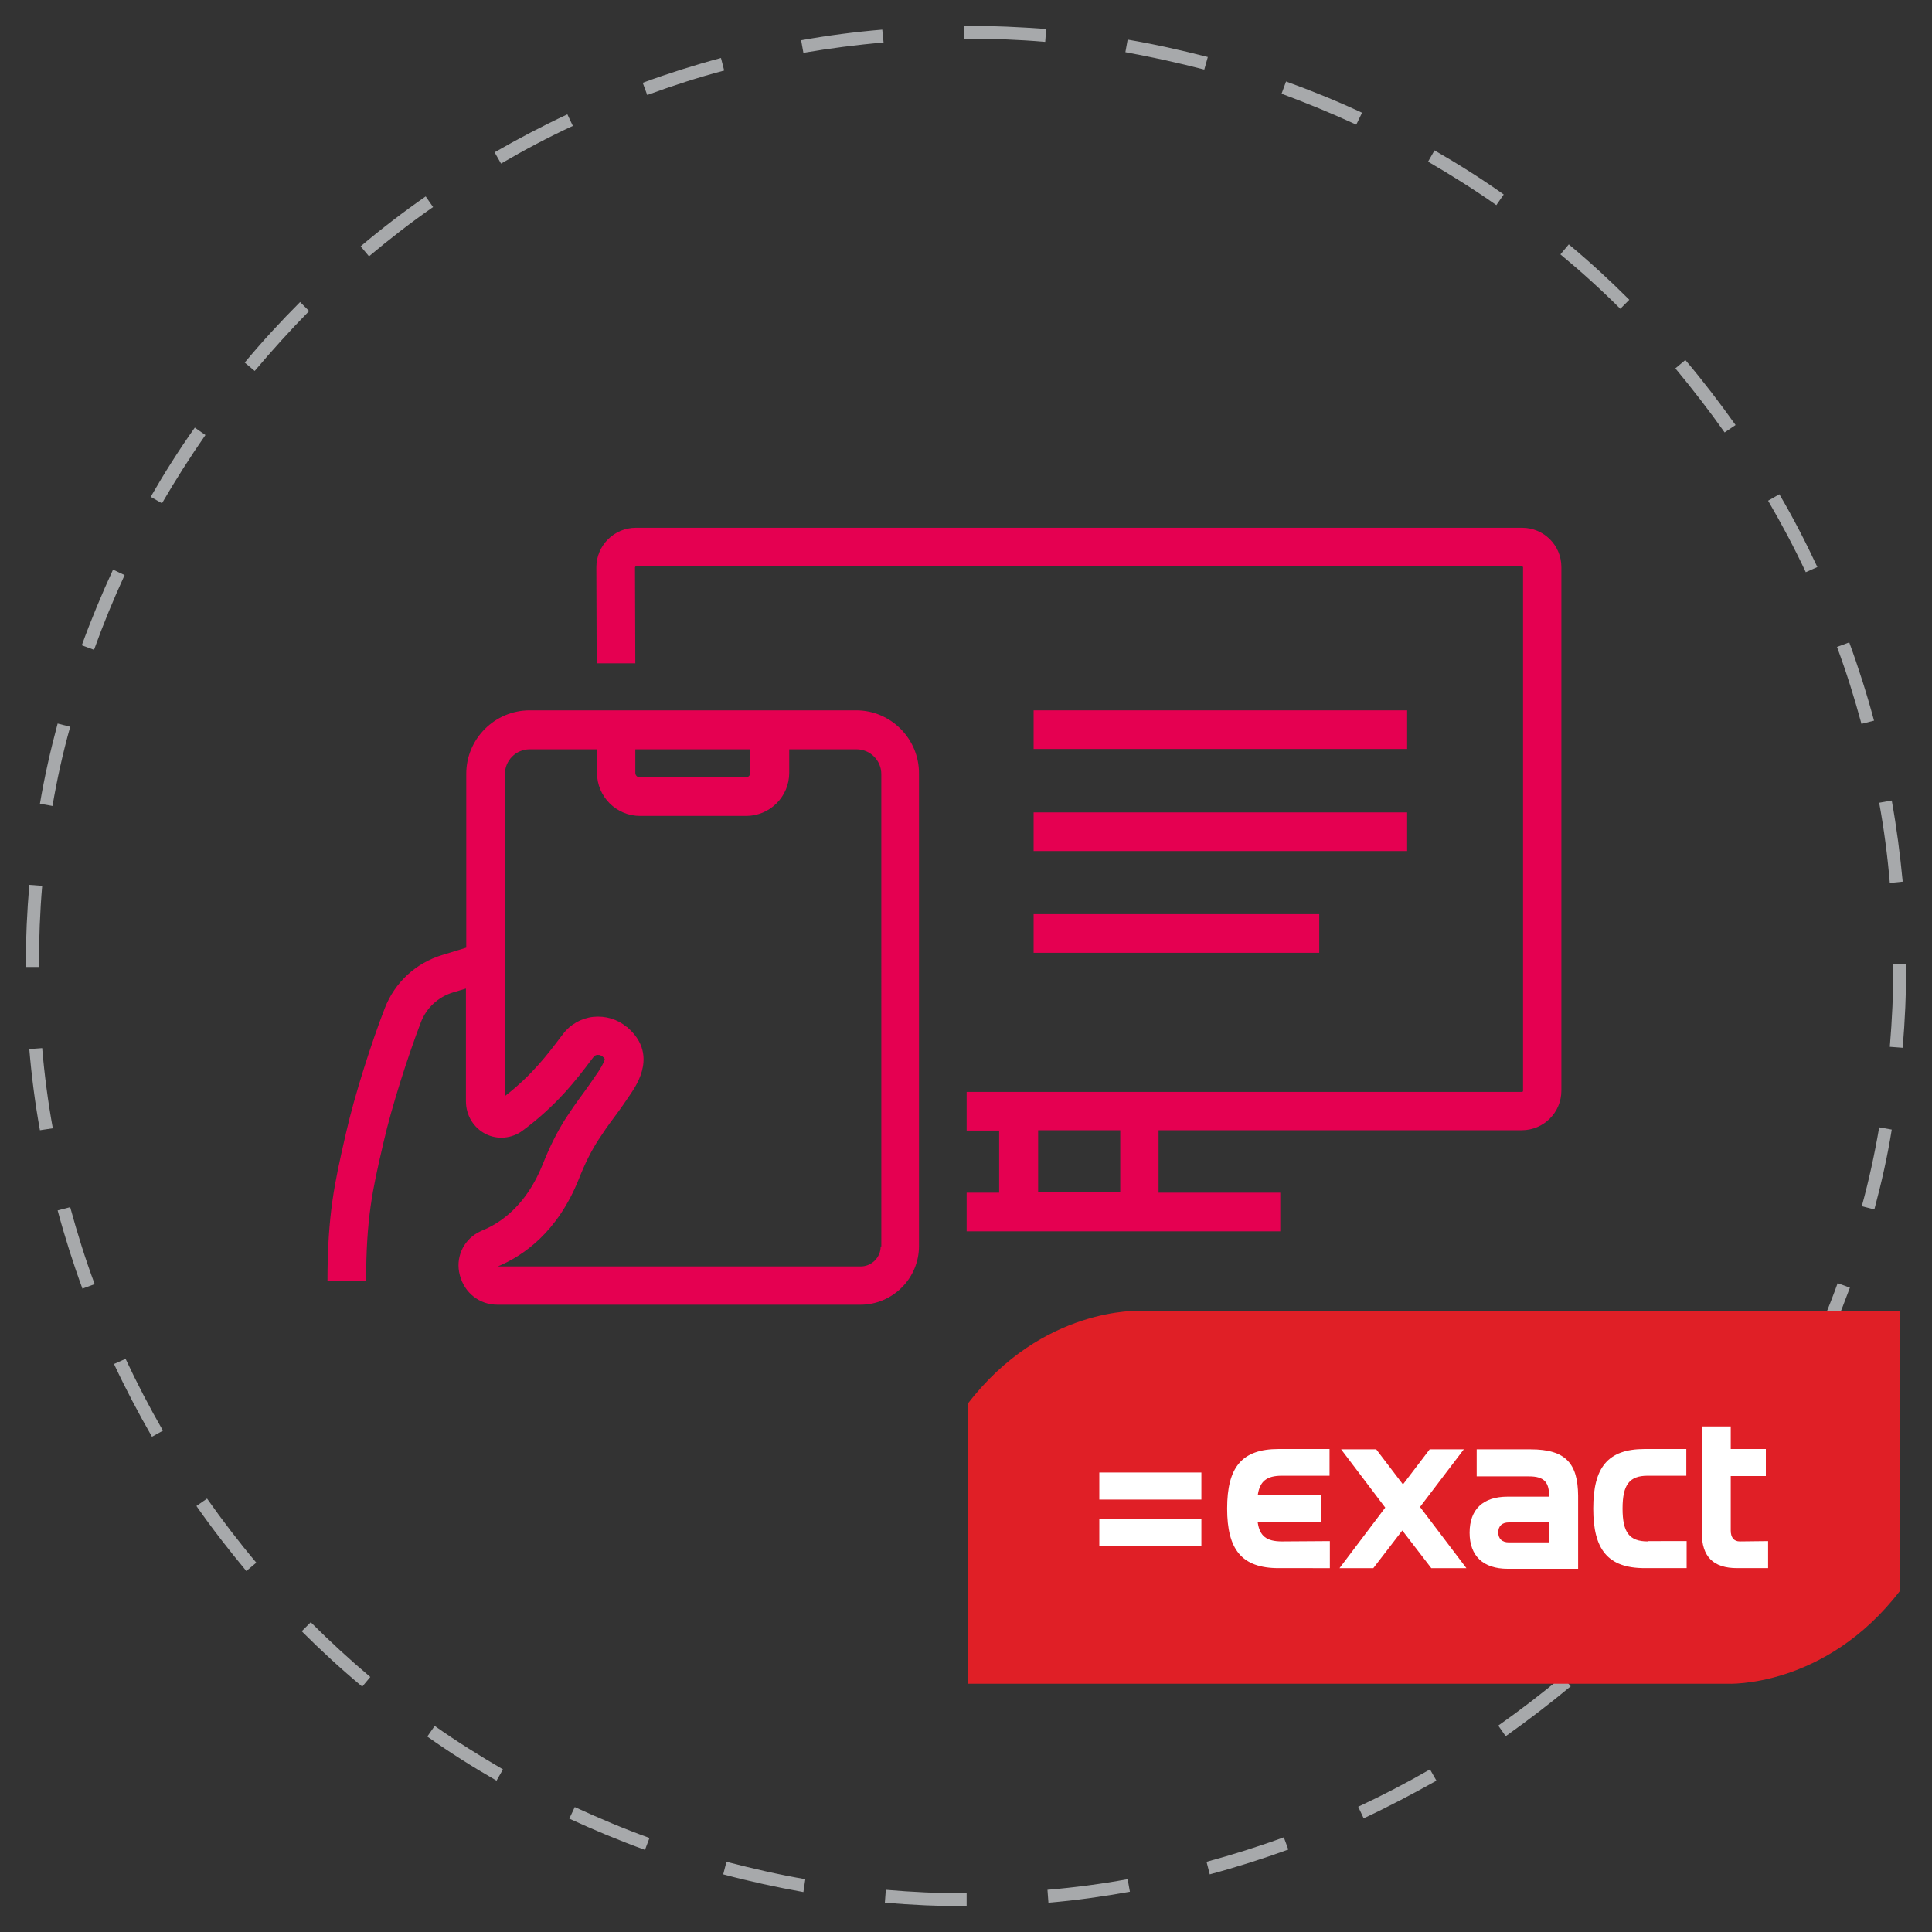
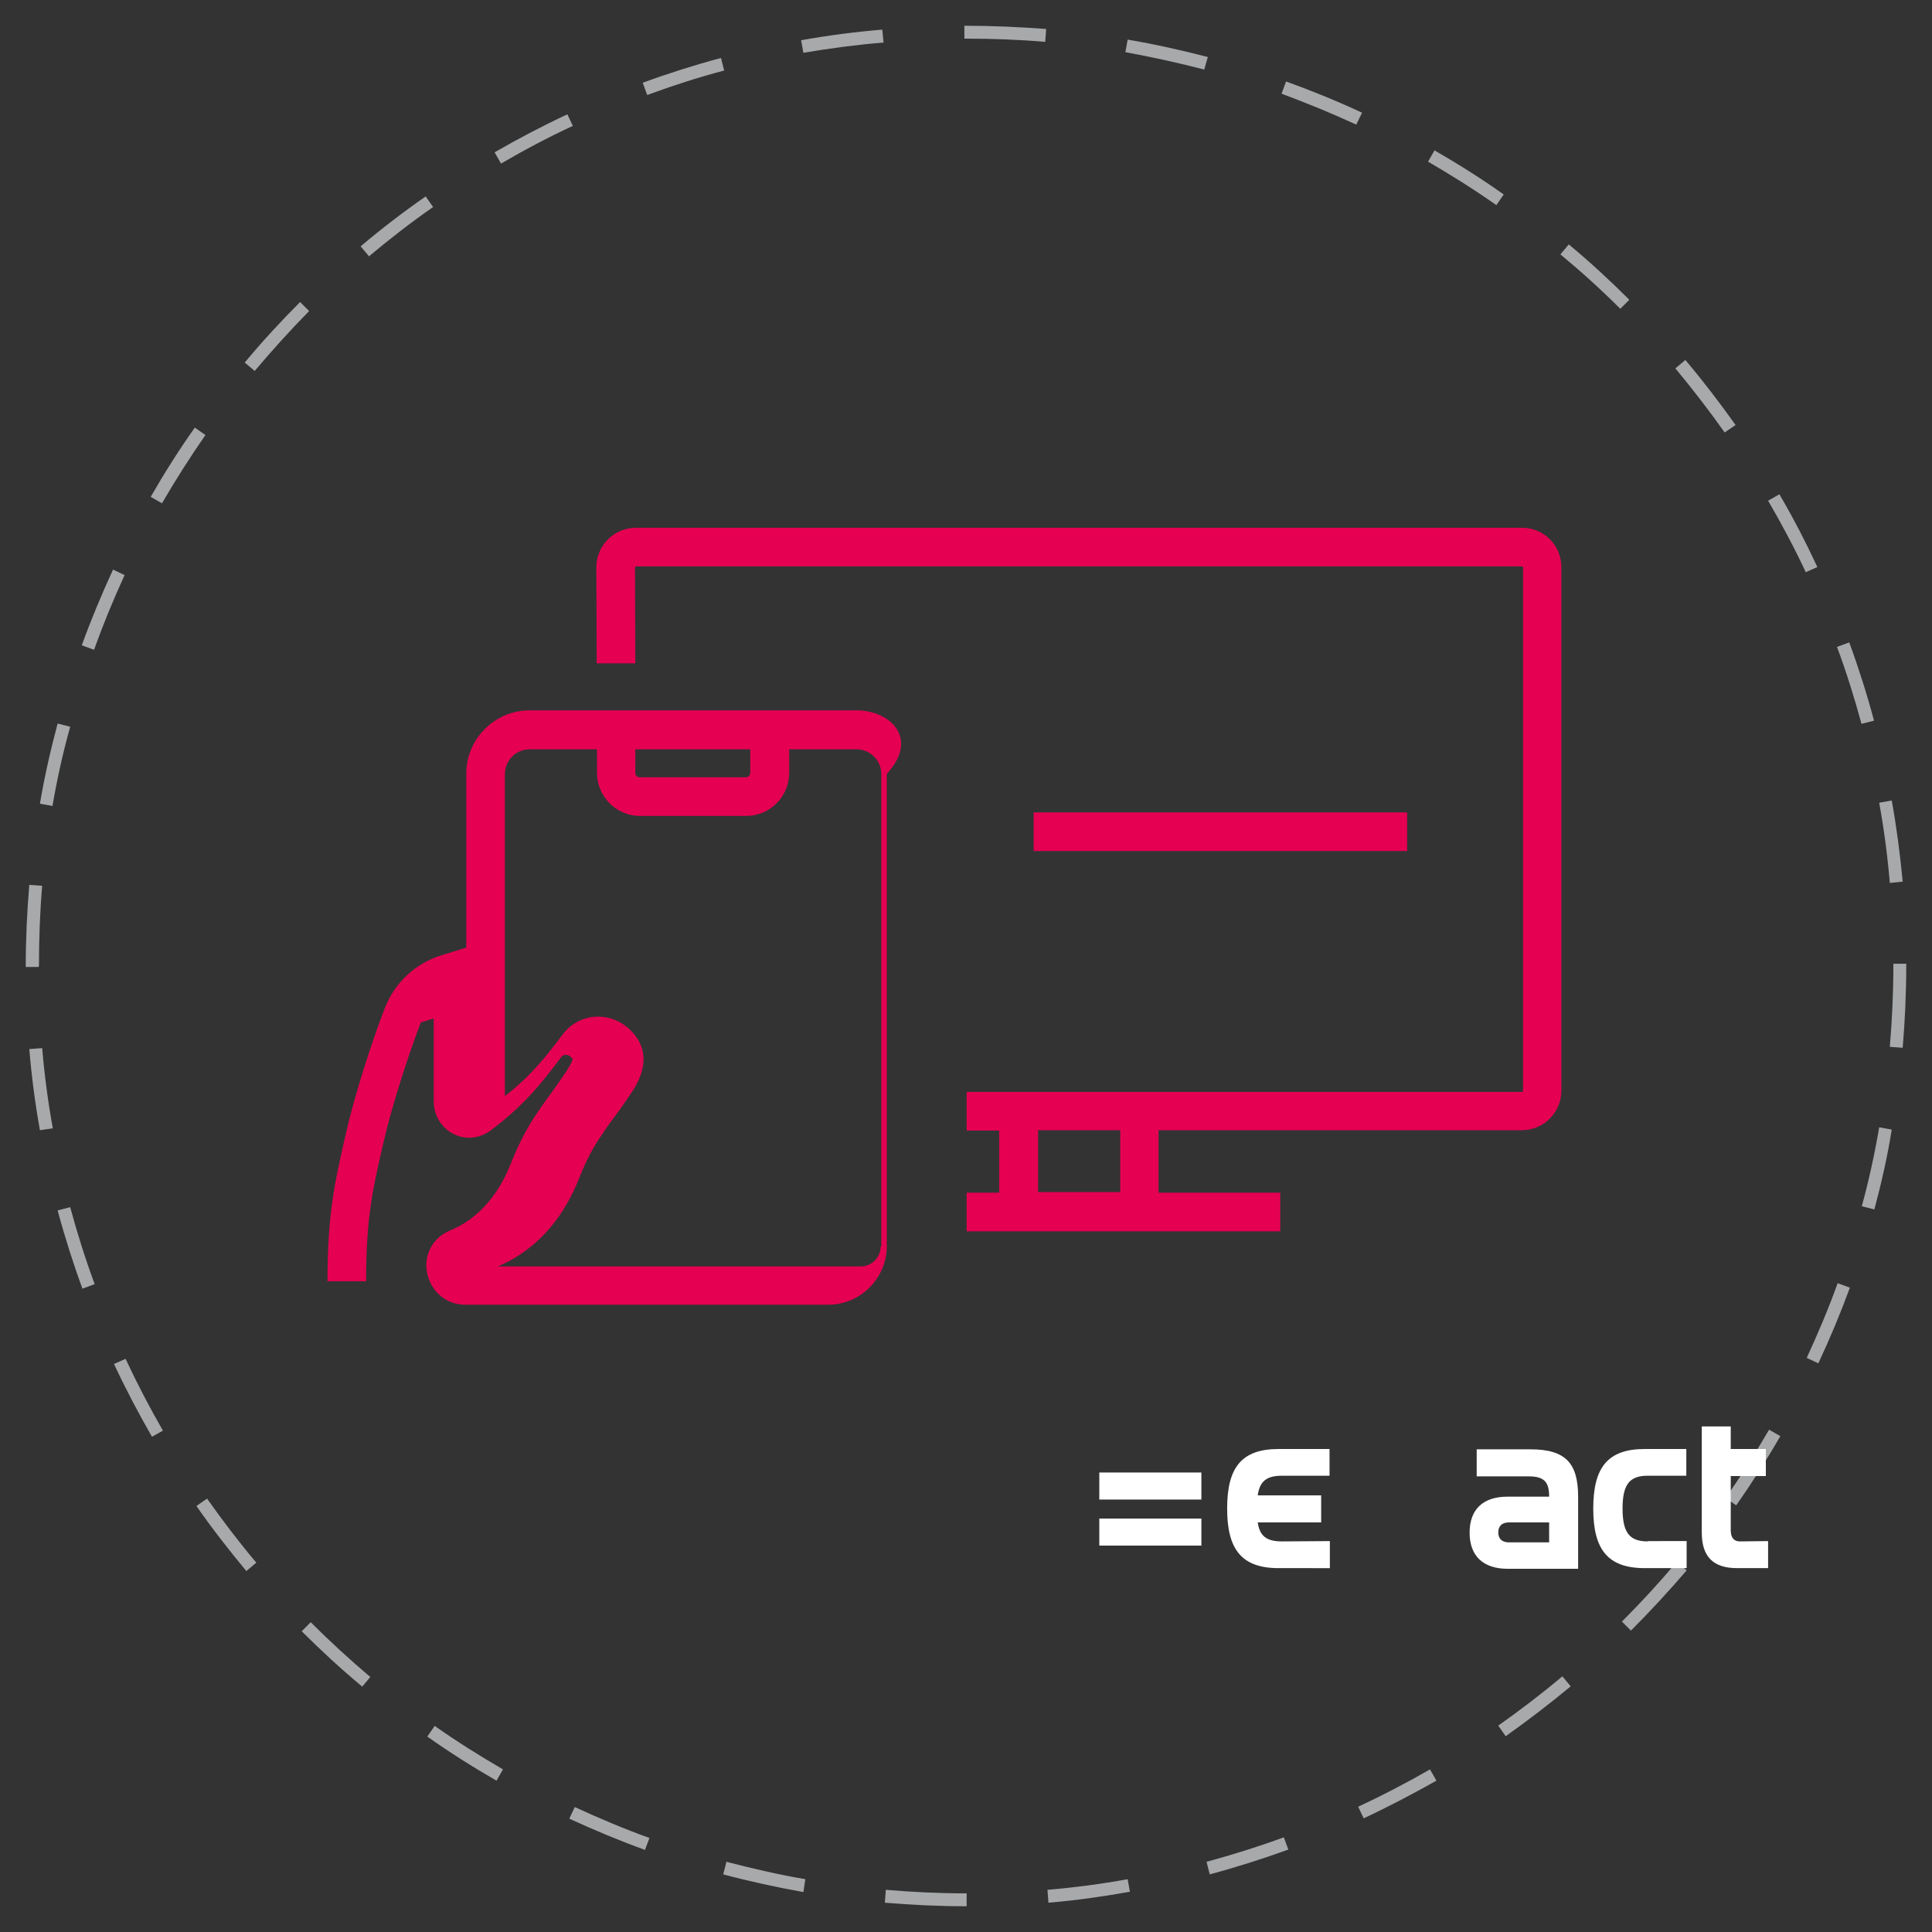
<svg xmlns="http://www.w3.org/2000/svg" xmlns:xlink="http://www.w3.org/1999/xlink" version="1.1" id="Layer_1" x="0px" y="0px" viewBox="0 0 600 600" style="enable-background:new 0 0 600 600;" xml:space="preserve">
  <rect x="0" y="0" width="600" height="600" fill="#333333" stroke="none" />
  <style type="text/css">
	.st0{fill:#A7A9AB;}
	.st1{fill:#E50051;}
	.st2{clip-path:url(#SVGID_2_);fill:#E01F26;}
	.st3{fill:#FFFFFF;}
</style>
  <g id="Background">
</g>
  <path class="st0" d="M300.2,592l-0.2,0c-8.4,0-16.9-0.4-25.2-1.1l0.3-4c8.2,0.7,16.6,1.1,24.9,1.1l0.2,0V592z M325.6,590.9l-0.3-4  c8.3-0.7,16.7-1.8,24.9-3.3l0.7,3.9C342.5,589,334.1,590.2,325.6,590.9z M249.5,587.6c-8.3-1.5-16.7-3.3-24.9-5.5l1-3.9  c8.1,2.1,16.3,4,24.5,5.4L249.5,587.6z M375.7,582.1l-1-3.9c8.1-2.2,16.1-4.7,24-7.6l1.4,3.8C392.1,577.3,383.9,579.9,375.7,582.1z   M200.3,574.5c-8-2.9-15.9-6.2-23.5-9.7l1.7-3.6c7.6,3.5,15.4,6.8,23.2,9.6L200.3,574.5z M423.5,564.7l-1.7-3.6  c7.5-3.5,15-7.4,22.3-11.6l2,3.5C438.8,557.1,431.2,561.1,423.5,564.7z M154.2,553c-7.3-4.2-14.6-8.8-21.5-13.7l2.3-3.3  c6.8,4.8,14,9.3,21.2,13.5L154.2,553z M467.6,539.2l-2.3-3.3c6.8-4.8,13.5-9.9,19.9-15.3l2.6,3.1  C481.3,529.1,474.5,534.3,467.6,539.2z M112.5,523.8c-6.5-5.4-12.8-11.2-18.8-17.2l2.8-2.8c5.9,5.9,12.1,11.6,18.5,17L112.5,523.8z   M506.5,506.4l-2.8-2.8c5.9-5.9,11.6-12.1,17-18.5l3.1,2.6C518.3,494.1,512.5,500.4,506.5,506.4z M76.5,487.9  c-5.4-6.5-10.7-13.3-15.5-20.2l3.3-2.3c4.8,6.8,9.9,13.5,15.3,19.9L76.5,487.9z M539.2,467.5l-3.3-2.3c4.8-6.8,9.3-14,13.5-21.2  l3.5,2C548.7,453.3,544.1,460.5,539.2,467.5z M47.2,446.2c-4.2-7.3-8.2-14.9-11.8-22.6L39,422c3.5,7.5,7.4,15,11.6,22.3L47.2,446.2z   M564.7,423.4l-3.6-1.7c3.5-7.6,6.8-15.4,9.6-23.2l3.8,1.4C571.6,407.8,568.3,415.7,564.7,423.4z M25.6,400.2  c-2.9-7.9-5.5-16.1-7.7-24.3l3.9-1c2.2,8.1,4.7,16.1,7.6,23.9L25.6,400.2z M582.1,375.6l-3.9-1c2.2-8,4-16.3,5.4-24.5l3.9,0.7  C586.2,359,584.3,367.4,582.1,375.6z M12.4,351c-1.5-8.3-2.6-16.8-3.3-25.2l4-0.3c0.7,8.3,1.8,16.7,3.3,24.9L12.4,351z M590.9,325.4  l-4-0.3c0.7-8.3,1.1-16.7,1.1-25.1l0-0.7l4,0l0,0.7C592,308.5,591.6,317,590.9,325.4z M12,300.3H8l0-0.4c0-8.4,0.4-16.8,1.1-25.1  l4,0.3c-0.7,8.2-1,16.5-1,24.8L12,300.3z M586.9,274.2c-0.7-8.3-1.8-16.7-3.3-24.9l3.9-0.7c1.5,8.3,2.6,16.8,3.4,25.2L586.9,274.2z   M16.3,250.3l-3.9-0.7c1.4-8.3,3.3-16.7,5.5-24.9l3.9,1C19.5,233.9,17.7,242.1,16.3,250.3z M578.1,224.8c-2.2-8.1-4.7-16.1-7.6-23.9  l3.8-1.4c2.9,7.9,5.5,16.1,7.7,24.3L578.1,224.8z M29.2,201.8l-3.8-1.4c2.9-8,6.2-15.9,9.7-23.5l3.6,1.7  C35.2,186.2,32,194,29.2,201.8z M560.8,177.7c-3.5-7.5-7.5-15-11.7-22.2l3.5-2c4.3,7.3,8.2,14.9,11.8,22.6L560.8,177.7z M50.3,156.3  l-3.5-2c4.2-7.3,8.8-14.6,13.7-21.5l3.3,2.3C59,142,54.5,149.1,50.3,156.3z M535.6,134.3c-4.8-6.8-10-13.5-15.3-19.9l3.1-2.6  c5.5,6.5,10.7,13.3,15.6,20.2L535.6,134.3z M79.1,115.2l-3.1-2.6c5.4-6.5,11.2-12.8,17.2-18.8l2.8,2.8  C90.2,102.5,84.5,108.8,79.1,115.2z M503.2,95.9c-5.9-5.9-12.2-11.6-18.6-16.9l2.6-3.1c6.5,5.4,12.8,11.2,18.8,17.2L503.2,95.9z   M114.6,79.6l-2.6-3.1c6.5-5.5,13.3-10.7,20.2-15.5l2.3,3.3C127.6,69.1,120.9,74.3,114.6,79.6z M464.7,63.7  c-6.8-4.8-14-9.3-21.2-13.5l2-3.5c7.3,4.2,14.6,8.8,21.5,13.7L464.7,63.7z M155.6,50.8l-2-3.5c7.3-4.2,14.9-8.2,22.6-11.8l1.7,3.6  C170.3,42.6,162.8,46.6,155.6,50.8z M421.2,38.7c-7.6-3.5-15.4-6.7-23.2-9.6l1.4-3.8c8,2.9,15.9,6.1,23.6,9.7L421.2,38.7z M201,29.5  l-1.4-3.8c7.9-2.9,16.1-5.5,24.3-7.7l1,3.9C216.9,24,208.9,26.6,201,29.5z M374,21.6c-8.1-2.1-16.3-3.9-24.5-5.4l0.7-3.9  c8.3,1.4,16.7,3.3,24.9,5.4L374,21.6z M249.5,16.4l-0.7-3.9c8.3-1.5,16.8-2.6,25.2-3.3l0.4,4C266.1,13.9,257.7,15,249.5,16.4z   M324.6,13c-8.1-0.7-16.4-1-24.6-1h-0.5l0-4h0.5c8.3,0,16.7,0.4,24.9,1L324.6,13z" />
  <g>
    <path class="st1" d="M472.7,163.9H197.5c-6.8,0-12.3,5.5-12.3,12.3l0.1,29.8l12,0l-0.1-29.8c0-0.1,0.1-0.3,0.3-0.3h275.2   c0.1,0,0.3,0.1,0.3,0.3v162.6c0,0.1-0.1,0.3-0.3,0.3H300.2v12h10.1v19.3h-10.1v12h97.4v-12h-37.8V351h112.8   c6.8,0,12.3-5.5,12.3-12.3V176.1C484.9,169.3,479.4,163.9,472.7,163.9z M347.9,370.2h-25.5V351h25.5V370.2z" />
-     <path class="st1" d="M265.9,220.6H164.5c-10.8,0-19.7,8.8-19.7,19.7v54l-7.5,2.3c-8.2,2.5-14.7,8.5-17.8,16.5   c-4,10.3-9.4,27-12.1,39l-0.3,1.3c-3.1,13.7-5.4,23.6-5.4,44.5h12c0-19.5,2-28.4,5.1-41.8l0.3-1.3c2.6-11.4,7.8-27.4,11.6-37.3   c1.7-4.5,5.4-7.9,10-9.3l4-1.2V342c0,0,0,0,0,0c0,4.4,2.4,8.3,6.2,10.2c3.6,1.8,8,1.4,11.3-1c10.7-7.9,16.9-16,21.4-22l0.7-0.9   c0.4-0.6,1-0.7,1.3-0.7c0.3,0,0.8,0,1.2,0.3c0.1,0.1,0.2,0.2,0.3,0.2c0.5,0.4,0.7,0.7,0.7,0.8c0,0.3-0.3,1.3-1.9,3.8   c-1.5,2.2-3.2,4.7-4.9,7c-2,2.7-3.8,5.3-5.3,7.6c-2.6,4.1-4.9,8.6-7.2,14.4c-5.1,12.7-13.1,18.2-18.9,20.5   c-0.4,0.2-0.8,0.4-1.2,0.6c-4.7,2.6-7,8-5.6,13.2c1.4,5.5,6.1,9.2,11.7,9.2h112.7c10,0,18.2-8.2,18.2-18.2V240.3   C285.5,229.5,276.7,220.6,265.9,220.6z M233,233.9v6.1c0,0.8-0.6,1.4-1.4,1.4h-32.9c-0.8,0-1.4-0.6-1.4-1.4v-6.1v-0.5v-0.7H233v0.7   V233.9z M273.5,387.1c0,3.4-2.8,6.2-6.2,6.2l-112.7,0c0,0,0,0,0,0c7.9-3.3,18.5-10.6,25.1-27c2-5.1,4-9,6.2-12.4c1.3-2,3-4.5,4.9-7   c1.8-2.4,3.6-5,5.2-7.4c2-3,8.1-12.3-1-20.3c0,0-0.1-0.1-0.2-0.2c-0.1,0-0.1-0.1-0.2-0.1c-2.9-2.4-6.6-3.5-10.4-3.1   c-3.7,0.4-7.2,2.4-9.4,5.4l-0.7,0.9c-4,5.3-9,11.9-17.3,18.3v-100c0-4.2,3.4-7.7,7.7-7.7h20.9v0.7v0.5v6.1c0,7.4,6,13.4,13.4,13.4   h32.9c7.4,0,13.4-6,13.4-13.4v-6.1v-0.5v-0.7h20.9c4.2,0,7.7,3.4,7.7,7.7V387.1z" />
-     <rect x="321" y="220.6" class="st1" width="116" height="12" />
+     <path class="st1" d="M265.9,220.6H164.5c-10.8,0-19.7,8.8-19.7,19.7v54l-7.5,2.3c-8.2,2.5-14.7,8.5-17.8,16.5   c-4,10.3-9.4,27-12.1,39l-0.3,1.3c-3.1,13.7-5.4,23.6-5.4,44.5h12c0-19.5,2-28.4,5.1-41.8l0.3-1.3c2.6-11.4,7.8-27.4,11.6-37.3   l4-1.2V342c0,0,0,0,0,0c0,4.4,2.4,8.3,6.2,10.2c3.6,1.8,8,1.4,11.3-1c10.7-7.9,16.9-16,21.4-22l0.7-0.9   c0.4-0.6,1-0.7,1.3-0.7c0.3,0,0.8,0,1.2,0.3c0.1,0.1,0.2,0.2,0.3,0.2c0.5,0.4,0.7,0.7,0.7,0.8c0,0.3-0.3,1.3-1.9,3.8   c-1.5,2.2-3.2,4.7-4.9,7c-2,2.7-3.8,5.3-5.3,7.6c-2.6,4.1-4.9,8.6-7.2,14.4c-5.1,12.7-13.1,18.2-18.9,20.5   c-0.4,0.2-0.8,0.4-1.2,0.6c-4.7,2.6-7,8-5.6,13.2c1.4,5.5,6.1,9.2,11.7,9.2h112.7c10,0,18.2-8.2,18.2-18.2V240.3   C285.5,229.5,276.7,220.6,265.9,220.6z M233,233.9v6.1c0,0.8-0.6,1.4-1.4,1.4h-32.9c-0.8,0-1.4-0.6-1.4-1.4v-6.1v-0.5v-0.7H233v0.7   V233.9z M273.5,387.1c0,3.4-2.8,6.2-6.2,6.2l-112.7,0c0,0,0,0,0,0c7.9-3.3,18.5-10.6,25.1-27c2-5.1,4-9,6.2-12.4c1.3-2,3-4.5,4.9-7   c1.8-2.4,3.6-5,5.2-7.4c2-3,8.1-12.3-1-20.3c0,0-0.1-0.1-0.2-0.2c-0.1,0-0.1-0.1-0.2-0.1c-2.9-2.4-6.6-3.5-10.4-3.1   c-3.7,0.4-7.2,2.4-9.4,5.4l-0.7,0.9c-4,5.3-9,11.9-17.3,18.3v-100c0-4.2,3.4-7.7,7.7-7.7h20.9v0.7v0.5v6.1c0,7.4,6,13.4,13.4,13.4   h32.9c7.4,0,13.4-6,13.4-13.4v-6.1v-0.5v-0.7h20.9c4.2,0,7.7,3.4,7.7,7.7V387.1z" />
    <rect x="321" y="252.3" class="st1" width="116" height="12" />
-     <rect x="321" y="283.9" class="st1" width="88.7" height="12" />
  </g>
  <g>
    <g>
      <g>
        <defs>
          <rect id="SVGID_1_" x="300.5" y="407.1" width="289.6" height="115.8" />
        </defs>
        <clipPath id="SVGID_2_">
          <use xlink:href="#SVGID_1_" style="overflow:visible;" />
        </clipPath>
-         <path class="st2" d="M354.1,407.1c0,0-30.3-1.5-53.6,28.9v86.9h236c0,0,30.3,1.5,53.6-28.9v-86.9L354.1,407.1L354.1,407.1z" />
      </g>
    </g>
    <polygon class="st3" points="341.4,457.3 341.4,465.7 373.1,465.7 373.1,457.3  " />
    <polygon class="st3" points="341.4,471.6 341.4,480 373.1,480 373.1,471.6  " />
    <path class="st3" d="M481.1,479h-12.5c-2.1,0-3.3-1.1-3.3-3.1c0-2,1.2-3.1,3.3-3.1h12.5V479L481.1,479z M475.3,450.1h-16.7v8.4   h16.2c4.9,0,6.3,1.9,6.3,6.3h-12.9c-7.6,0-11.8,3.9-11.8,11.2c0,7.2,4.2,11.2,11.8,11.2h21.9v-22.7   C490,454.6,486.4,450.1,475.3,450.1L475.3,450.1z" />
    <path class="st3" d="M511.7,478.7c-5.7,0-7.8-2.8-7.8-10.2s2.1-10.2,7.8-10.2h12V450h-12.9c-11.5,0-16,5.7-16,18.5   c0,12.7,4.5,18.5,16,18.5h13v-8.4H511.7L511.7,478.7z" />
    <path class="st3" d="M398.1,478.7c-4.8,0-6.9-1.7-7.5-5.9h19.7v-8.4h-19.7c0.6-4.4,2.8-6.1,7.5-6.1h14.8V450h-15.8   c-11.5,0-16,5.7-16,18.5c0,12.7,4.5,18.5,16,18.5H413v-8.4L398.1,478.7L398.1,478.7z" />
    <path class="st3" d="M540.3,478.7c-1.8,0-2.8-1.2-2.8-3.4v-16.9h10.9V450h-10.9v-7h-9v32.9c0,7.6,3.6,11.1,11,11.1h9.6v-8.4   L540.3,478.7L540.3,478.7z" />
-     <polygon class="st3" points="441,468 454.6,450.1 444,450.1 435.7,461 427.4,450.1 416.5,450.1 430.2,468.2 416,487 426.5,487    435.5,475.3 444.5,487 455.4,487  " />
  </g>
</svg>